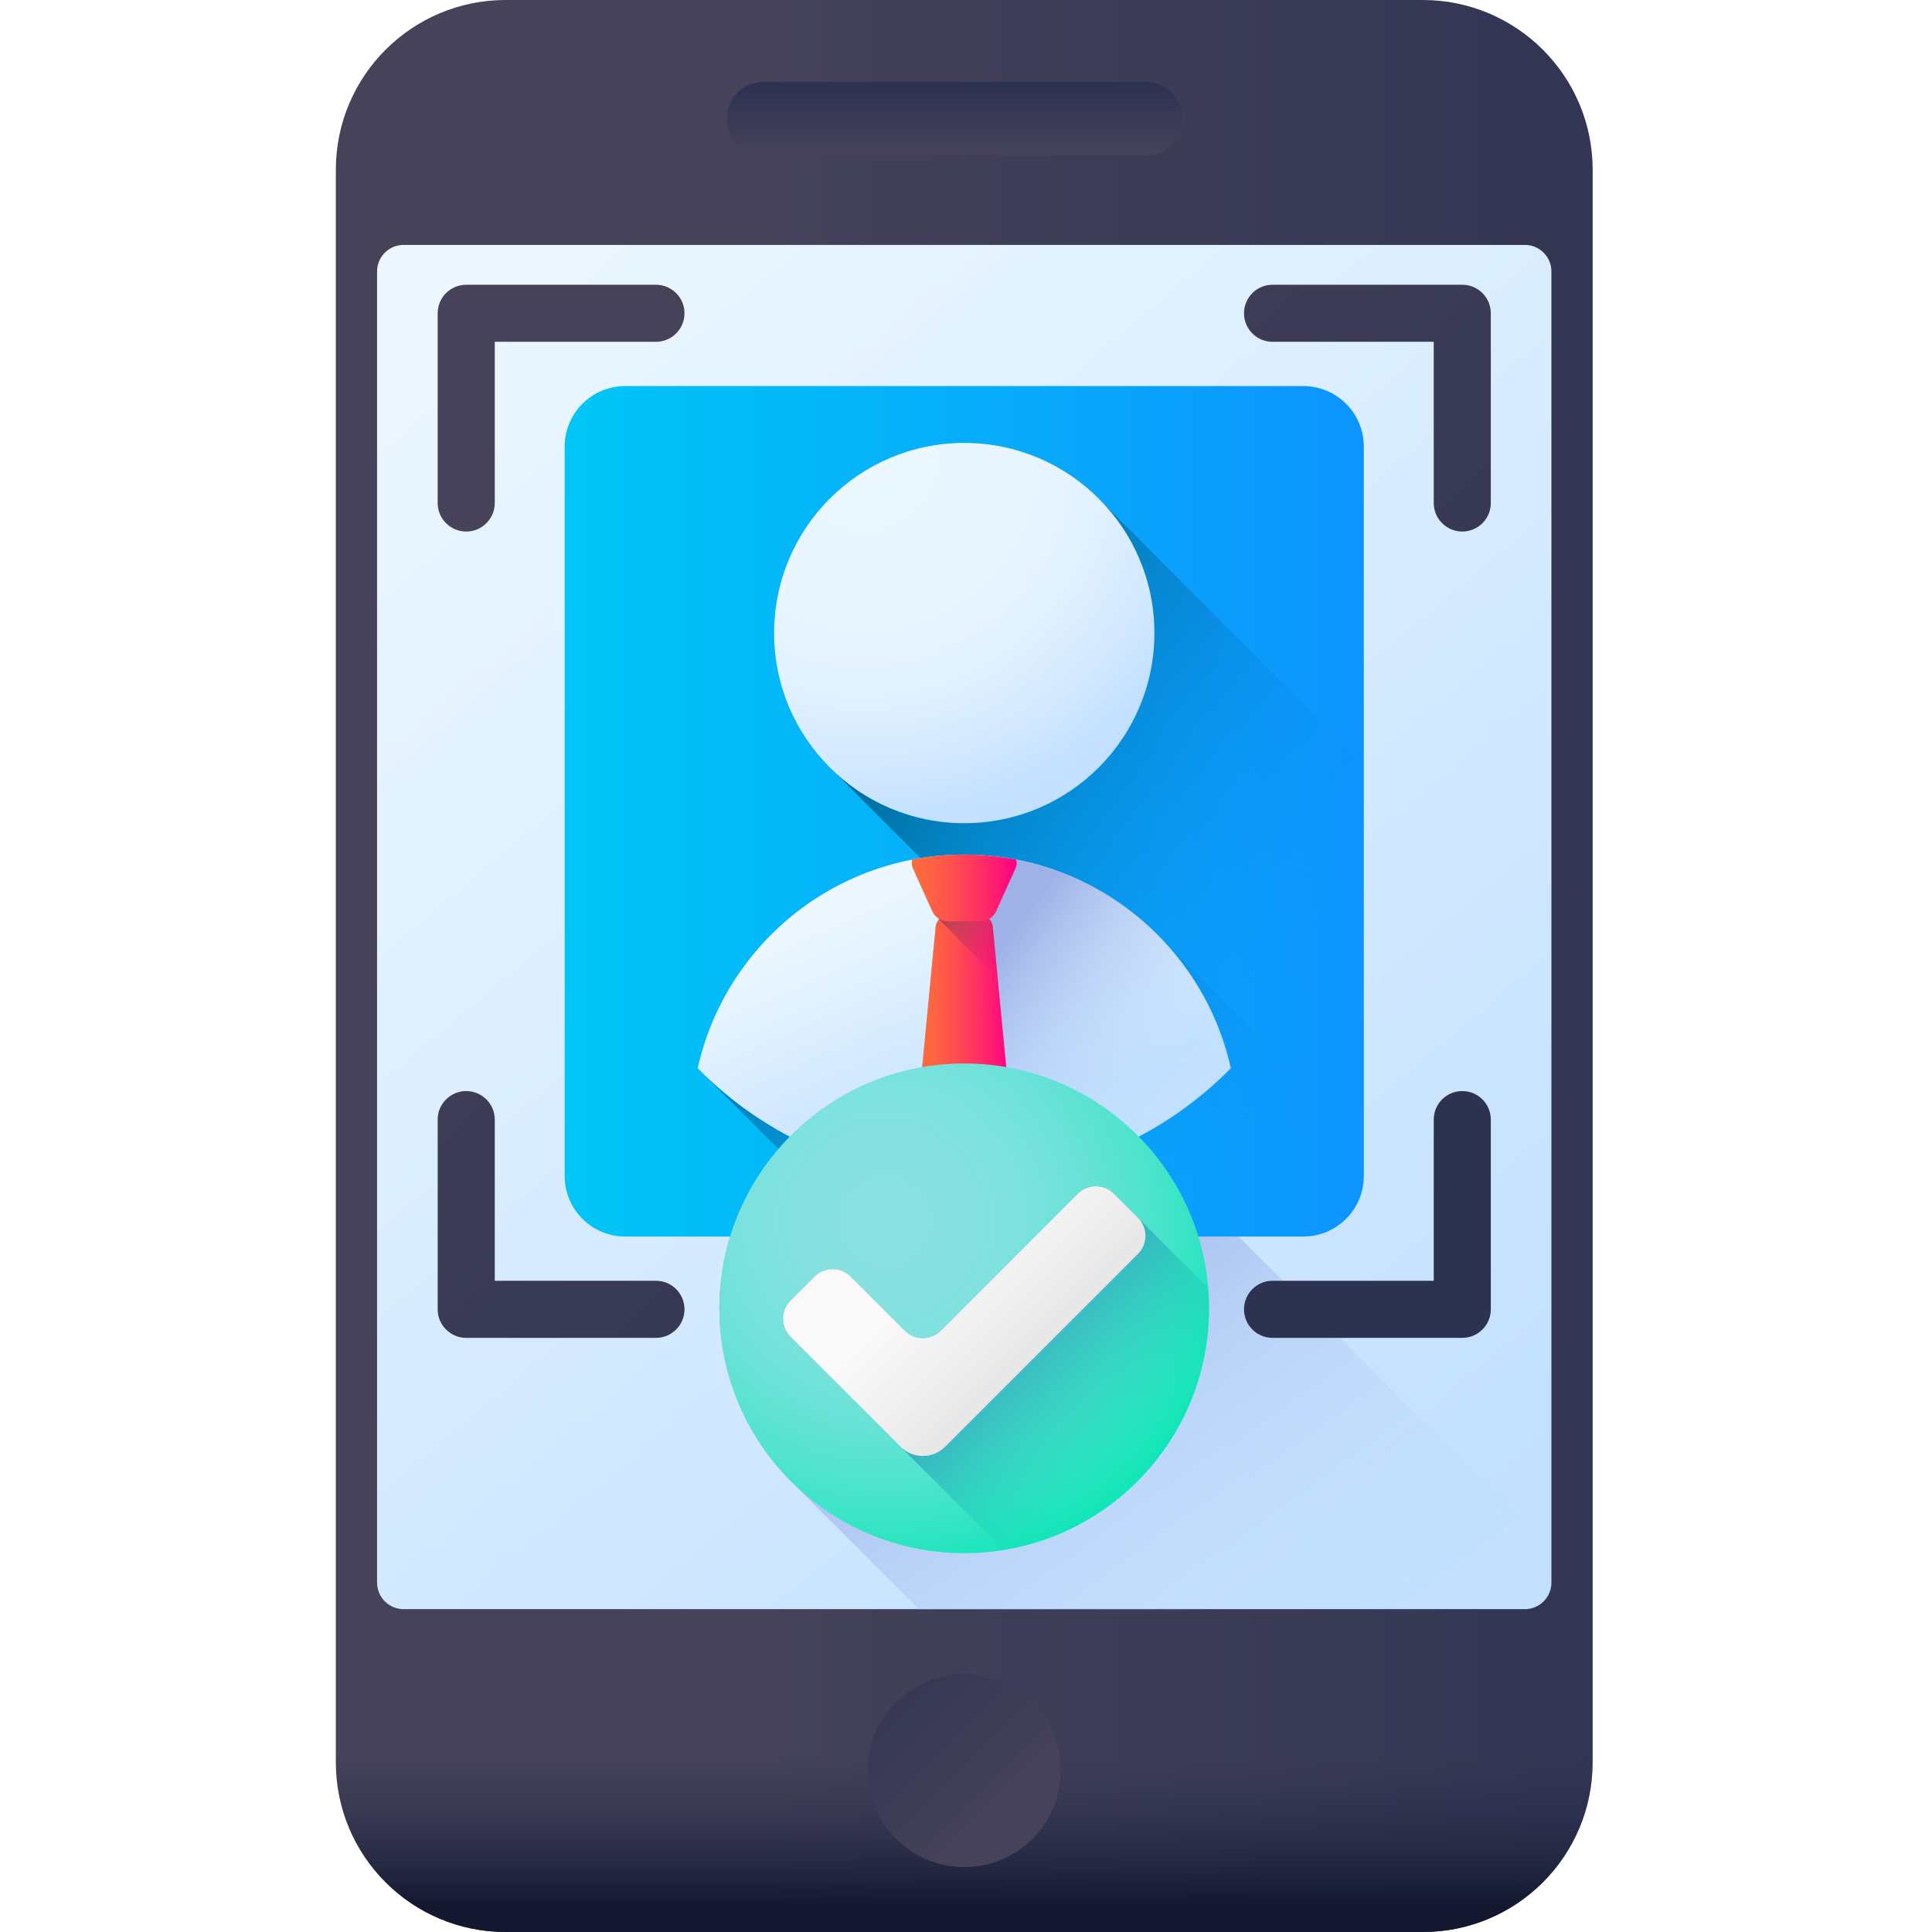
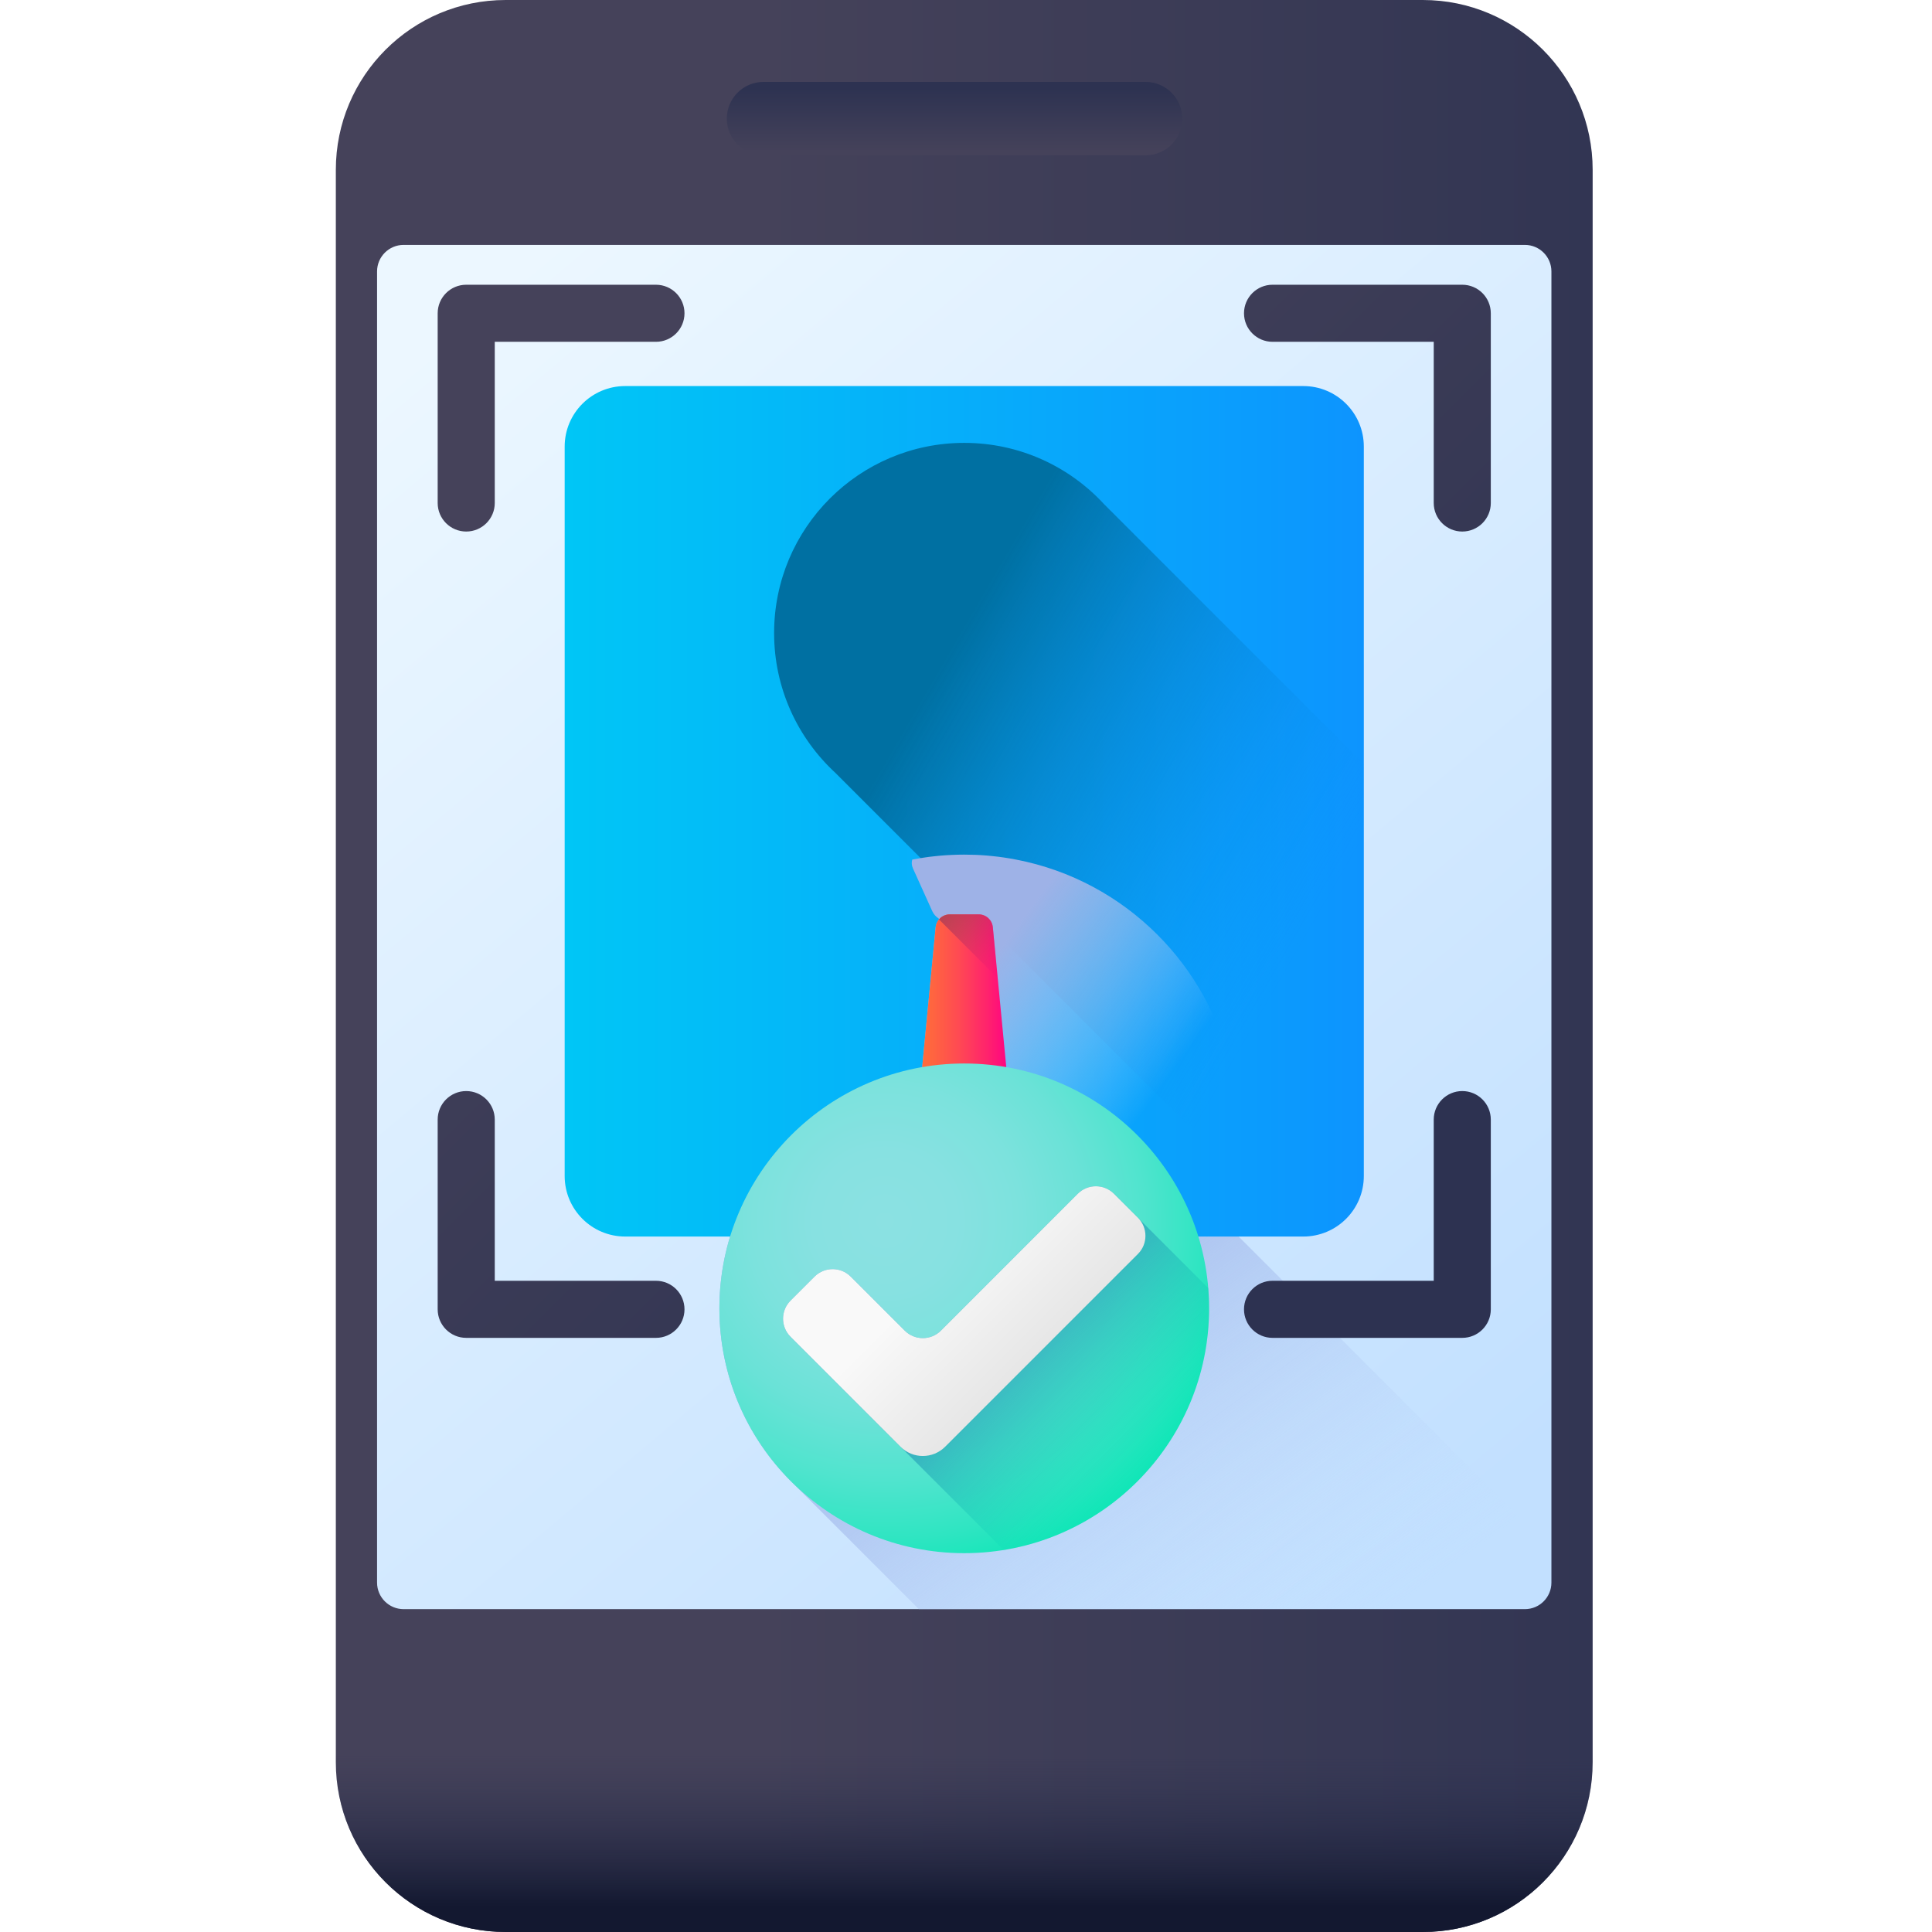
<svg xmlns="http://www.w3.org/2000/svg" xmlns:xlink="http://www.w3.org/1999/xlink" height="512pt" viewBox="-89 0 512 512" width="512pt">
  <linearGradient id="a">
    <stop offset="0" stop-color="#45425a" />
    <stop offset="1" stop-color="#2d3251" />
  </linearGradient>
  <linearGradient id="b" gradientUnits="userSpaceOnUse" x1="112.059" x2="390.663" xlink:href="#a" y1="256" y2="256" />
  <linearGradient id="c" gradientUnits="userSpaceOnUse" x1="166.535" x2="166.535" y1="465.144" y2="505.182">
    <stop offset="0" stop-color="#2d3251" stop-opacity="0" />
    <stop offset="1" stop-color="#131830" />
  </linearGradient>
  <linearGradient id="d">
    <stop offset="0" stop-color="#ecf7ff" />
    <stop offset="1" stop-color="#c2e0ff" />
  </linearGradient>
  <linearGradient id="e" gradientUnits="userSpaceOnUse" x1="30.916" x2="298.044" xlink:href="#d" y1="84.206" y2="402.247" />
  <linearGradient id="f" gradientUnits="userSpaceOnUse" x1="176.17" x2="133.421" xlink:href="#a" y1="478.856" y2="436.107" />
  <linearGradient id="g" gradientUnits="userSpaceOnUse" x1="163.96" x2="163.96" xlink:href="#a" y1="40.157" y2="23.305" />
  <linearGradient id="h">
    <stop offset=".003" stop-color="#c2e0ff" stop-opacity="0" />
    <stop offset=".076" stop-color="#bfdcfd" stop-opacity=".075" />
    <stop offset="1" stop-color="#9eb2e7" />
  </linearGradient>
  <linearGradient id="i" gradientUnits="userSpaceOnUse" x1="253.431" x2="168.098" xlink:href="#h" y1="446.369" y2="328.91" />
  <linearGradient id="j" gradientUnits="userSpaceOnUse" x1="60.645" x2="272.424" y1="215.002" y2="215.002">
    <stop offset="0" stop-color="#00c6f6" />
    <stop offset=".857" stop-color="#0b9cfd" />
    <stop offset="1" stop-color="#0d94fe" />
  </linearGradient>
  <linearGradient id="k">
    <stop offset="0" stop-color="#0d94fe" stop-opacity="0" />
    <stop offset=".514" stop-color="#0681cd" stop-opacity=".514" />
    <stop offset="1" stop-color="#0070a2" />
  </linearGradient>
  <linearGradient id="l" gradientUnits="userSpaceOnUse" x1="258.343" x2="154.793" xlink:href="#k" y1="246.136" y2="186.01" />
  <linearGradient id="m" gradientUnits="userSpaceOnUse" x1="217.762" x2="129.219" xlink:href="#k" y1="328.276" y2="234.714" />
  <radialGradient id="n" cx="139.819" cy="120.708" gradientUnits="userSpaceOnUse" r="97.11">
    <stop offset="0" stop-color="#ecf7ff" />
    <stop offset=".407" stop-color="#e9f6ff" />
    <stop offset=".649" stop-color="#e1f1ff" />
    <stop offset=".848" stop-color="#d3e9ff" />
    <stop offset="1" stop-color="#c2e0ff" />
  </radialGradient>
  <linearGradient id="o" gradientUnits="userSpaceOnUse" x1="146.624" x2="174.745" xlink:href="#d" y1="236.243" y2="299.985" />
  <linearGradient id="p" gradientUnits="userSpaceOnUse" x1="214.435" x2="168.972" xlink:href="#h" y1="294.411" y2="261.134" />
  <linearGradient id="q">
    <stop offset="0" stop-color="#ff6e3a" />
    <stop offset=".16" stop-color="#ff6440" />
    <stop offset=".427" stop-color="#ff4b52" />
    <stop offset=".766" stop-color="#ff216e" />
    <stop offset="1" stop-color="#ff0084" />
  </linearGradient>
  <linearGradient id="r" gradientUnits="userSpaceOnUse" x1="154.471" x2="178.598" xlink:href="#q" y1="273.723" y2="273.723" />
  <linearGradient id="s" gradientUnits="userSpaceOnUse" x1="180.526" x2="159.598" y1="257.627" y2="236.7">
    <stop offset="0" stop-color="#ff0084" stop-opacity="0" />
    <stop offset=".074" stop-color="#f4087e" stop-opacity=".075" />
    <stop offset=".335" stop-color="#d2216b" stop-opacity=".333" />
    <stop offset=".583" stop-color="#ba335e" stop-opacity=".584" />
    <stop offset=".811" stop-color="#ab3d56" stop-opacity=".812" />
    <stop offset="1" stop-color="#a64153" />
  </linearGradient>
  <linearGradient id="t" gradientUnits="userSpaceOnUse" x1="152.627" x2="180.439" xlink:href="#q" y1="235.329" y2="235.329" />
  <linearGradient id="u" gradientUnits="userSpaceOnUse" x1="-45.179" x2="149.131" xlink:href="#a" y1="242.111" y2="436.421" />
  <linearGradient id="v" gradientUnits="userSpaceOnUse" x1="74.232" x2="268.542" xlink:href="#a" y1="122.699" y2="317.009" />
  <linearGradient id="w" gradientUnits="userSpaceOnUse" x1="74.232" x2="268.542" xlink:href="#a" y1="122.699" y2="317.009" />
  <linearGradient id="x" gradientUnits="userSpaceOnUse" x1="193.644" x2="387.954" xlink:href="#a" y1="3.288" y2="197.597" />
  <radialGradient id="y" cx="145.523" cy="323.615" gradientUnits="userSpaceOnUse" r="101.735">
    <stop offset="0" stop-color="#8be1e2" />
    <stop offset=".187" stop-color="#87e1e1" />
    <stop offset=".356" stop-color="#7ce2dd" />
    <stop offset=".517" stop-color="#6ae2d7" />
    <stop offset=".674" stop-color="#50e4ce" />
    <stop offset=".828" stop-color="#2fe5c2" />
    <stop offset=".977" stop-color="#07e7b4" />
    <stop offset="1" stop-color="#00e7b2" />
  </radialGradient>
  <linearGradient id="z" gradientUnits="userSpaceOnUse" x1="215.685" x2="175.32" y1="387.641" y2="347.276">
    <stop offset=".003" stop-color="#00e7b2" stop-opacity="0" />
    <stop offset=".431" stop-color="#1bc4b7" stop-opacity=".427" />
    <stop offset="1" stop-color="#3b9abe" />
  </linearGradient>
  <linearGradient id="A" gradientUnits="userSpaceOnUse" x1="162.475" x2="186.68" y1="334.431" y2="358.636">
    <stop offset="0" stop-color="#f9f9f9" />
    <stop offset="1" stop-color="#e6e6e6" />
  </linearGradient>
  <path d="m288.062 512h-243.059c-24.855 0-45.004-20.148-45.004-45.004v-421.992c0-24.855 20.148-45.004 45.004-45.004h243.059c24.855 0 45.008 20.148 45.008 45.004v421.992c0 24.855-20.152 45.004-45.008 45.004zm0 0" fill="url(#b)" />
  <path d="m0 426.441v40.555c0 24.855 20.148 45.004 45.004 45.004h243.059c24.855 0 45.008-20.148 45.008-45.004v-40.555zm0 0" fill="url(#c)" />
  <path d="m17.961 426.441h297.145c3.887 0 7.035-3.152 7.035-7.035v-347.469c0-3.883-3.148-7.035-7.035-7.035h-297.145c-3.887 0-7.035 3.152-7.035 7.035v347.469c0 3.883 3.152 7.035 7.035 7.035zm0 0" fill="url(#e)" />
-   <path d="m192.105 469.219c0 14.121-11.449 25.57-25.57 25.57s-25.57-11.449-25.57-25.57 11.449-25.57 25.57-25.57 25.57 11.449 25.57 25.57zm0 0" fill="url(#f)" />
  <path d="m214.582 41.16h-101.242c-5.371 0-9.727-4.352-9.727-9.727 0-5.371 4.355-9.727 9.727-9.727h101.242c5.371 0 9.727 4.355 9.727 9.727 0 5.375-4.355 9.727-9.727 9.727zm0 0" fill="url(#g)" />
  <path d="m213.234 301.68c-11.801-12.23-28.359-19.844-46.699-19.844-35.836 0-64.887 29.051-64.887 64.887 0 18.34 7.613 34.898 19.848 46.699l33.016 33.02h160.594c3.887 0 7.035-3.152 7.035-7.035v-8.82zm0 0" fill="url(#i)" />
  <path d="m256.387 327.695h-179.703c-8.859 0-16.039-7.18-16.039-16.035v-193.316c0-8.855 7.18-16.035 16.039-16.035h179.703c8.855 0 16.039 7.18 16.039 16.035v193.316c0 8.855-7.184 16.035-16.039 16.035zm0 0" fill="url(#j)" />
  <path d="m272.422 202.445v109.215c0 8.855-7.176 16.035-16.035 16.035h-1.121l-100.293-100.293-22.562-22.559c-9.996-9.211-16.266-22.418-16.266-37.078 0-27.832 22.559-50.398 50.391-50.398 14.66 0 27.867 6.273 37.078 16.27zm0 0" fill="url(#l)" />
-   <path d="m217.711 247.691 54.711 54.727v9.242c0 8.855-7.176 16.035-16.035 16.035h-115.879l-44.629-44.594c6.371-28.715 29.789-50.996 59.094-55.699 3.77-.598 7.629-.918 11.562-.918 19.992 0 38.086 8.113 51.176 21.207zm0 0" fill="url(#m)" />
-   <path d="m216.93 167.762c0 27.832-22.562 50.395-50.395 50.395-27.832 0-50.395-22.562-50.395-50.395s22.562-50.391 50.395-50.391c27.832 0 50.395 22.559 50.395 50.391zm0 0" fill="url(#n)" />
-   <path d="m237.188 283.102c-17.996 18.238-43.008 29.531-70.652 29.531-27.648 0-52.66-11.293-70.652-29.531 7.188-32.398 36.086-56.617 70.652-56.617 19.988 0 38.082 8.109 51.176 21.203 9.555 9.543 16.449 21.754 19.477 35.414zm0 0" fill="url(#o)" />
  <path d="m237.188 283.102c-.281.293-.574.574-.871.855-17.012 16.844-40.102 27.551-65.68 28.578l-12.773-12.801-.195-.156c-2.254-1.863-3.43-4.719-3.16-7.633l4.445-46.227c.086-.809.43-1.531.941-2.109-.047-.062-.086-.121-.133-.195-.723-.465-1.336-1.129-1.703-1.949l-5.121-11.34c-.355-.773-.391-1.594-.184-2.328.648-.121 1.301-.246 1.961-.344.465-.086.941-.16 1.406-.219.371-.062.75-.113 1.129-.16.43-.051.855-.113 1.297-.148.527-.062 1.055-.109 1.582-.16.512-.047 1.039-.086 1.566-.121.539-.039 1.078-.062 1.617-.086 1.066-.047 2.145-.074 3.223-.074 1.969 0 3.93.074 5.867.234.512.051 1.027.086 1.527.145 1.043.102 2.082.234 3.113.383.5.07 1.016.16 1.52.242.586.086 1.176.195 1.75.32 14.469 2.781 27.391 9.871 37.398 19.879 9.555 9.543 16.449 21.754 19.477 35.414zm0 0" fill="url(#p)" />
  <path d="m175.402 299.582-5.039 4.168c-2.223 1.836-5.438 1.836-7.66 0l-5.039-4.168c-2.254-1.863-3.434-4.723-3.152-7.633l4.445-46.23c.184-1.93 1.805-3.402 3.742-3.402h7.668c1.938 0 3.559 1.473 3.742 3.402l4.445 46.23c.281 2.91-.898 5.77-3.152 7.633zm0 0" fill="url(#r)" />
  <path d="m174.113 245.719c-.188-1.93-1.809-3.402-3.746-3.402h-7.664c-1.145 0-2.168.52-2.859 1.336l15.566 15.566zm0 0" fill="url(#s)" />
-   <path d="m180.129 230.121-5.117 11.344c-.746 1.652-2.391 2.707-4.215 2.707h-8.523c-1.828 0-3.469-1.055-4.215-2.707l-5.121-11.344c-.355-.77-.391-1.59-.184-2.324 4.461-.859 9.066-1.312 13.781-1.312s9.32.453 13.781 1.324c.207.734.156 1.543-.188 2.312zm0 0" fill="url(#t)" />
  <path d="m84.832 354.547h-50.277c-4.18 0-7.566-3.387-7.566-7.562v-50.281c0-4.176 3.387-7.562 7.566-7.562 4.176 0 7.562 3.387 7.562 7.562v42.715h42.715c4.18 0 7.566 3.387 7.566 7.566 0 4.176-3.387 7.562-7.566 7.562zm0 0" fill="url(#u)" />
  <path d="m298.516 354.547h-50.281c-4.176 0-7.562-3.387-7.562-7.562 0-4.18 3.387-7.566 7.562-7.566h42.719v-42.715c0-4.176 3.387-7.562 7.562-7.562 4.18 0 7.562 3.387 7.562 7.562v50.281c0 4.176-3.383 7.562-7.562 7.562zm0 0" fill="url(#v)" />
  <path d="m34.555 140.863c-4.18 0-7.566-3.387-7.566-7.562v-50.281c0-4.176 3.387-7.562 7.566-7.562h50.277c4.18 0 7.566 3.387 7.566 7.562s-3.387 7.562-7.566 7.562h-42.715v42.719c0 4.176-3.387 7.562-7.562 7.562zm0 0" fill="url(#w)" />
  <path d="m298.516 140.863c-4.176 0-7.562-3.387-7.562-7.562v-42.719h-42.719c-4.176 0-7.562-3.387-7.562-7.562s3.387-7.562 7.562-7.562h50.281c4.18 0 7.562 3.387 7.562 7.562v50.281c0 4.176-3.383 7.562-7.562 7.562zm0 0" fill="url(#x)" />
  <path d="m231.418 346.723c0 35.832-29.047 64.883-64.883 64.883-35.836 0-64.887-29.051-64.887-64.883 0-35.836 29.051-64.887 64.887-64.887 35.836 0 64.883 29.051 64.883 64.887zm0 0" fill="url(#y)" />
  <path d="m231.418 346.723c0-1.809-.078-3.602-.223-5.375l-24.988-24.988c-2.648-2.648-6.941-2.648-9.586 0l-36.273 36.27c-2.645 2.648-6.938 2.648-9.586 0l-14.316-14.316c-2.648-2.645-6.938-2.645-9.586 0l-6.359 6.359c-2.648 2.648-2.648 6.941 0 9.59l56.5 56.5c30.859-5.004 54.418-31.77 54.418-64.039zm0 0" fill="url(#z)" />
  <path d="m149.645 383.402c3.266 3.266 8.559 3.266 11.828 0l51.094-51.094c2.648-2.648 2.648-6.941 0-9.59l-6.359-6.359c-2.648-2.645-6.938-2.645-9.586 0l-36.27 36.273c-2.648 2.645-6.941 2.645-9.586 0l-14.32-14.316c-2.645-2.648-6.938-2.648-9.586 0l-6.359 6.359c-2.648 2.645-2.648 6.938 0 9.586zm0 0" fill="url(#A)" />
</svg>